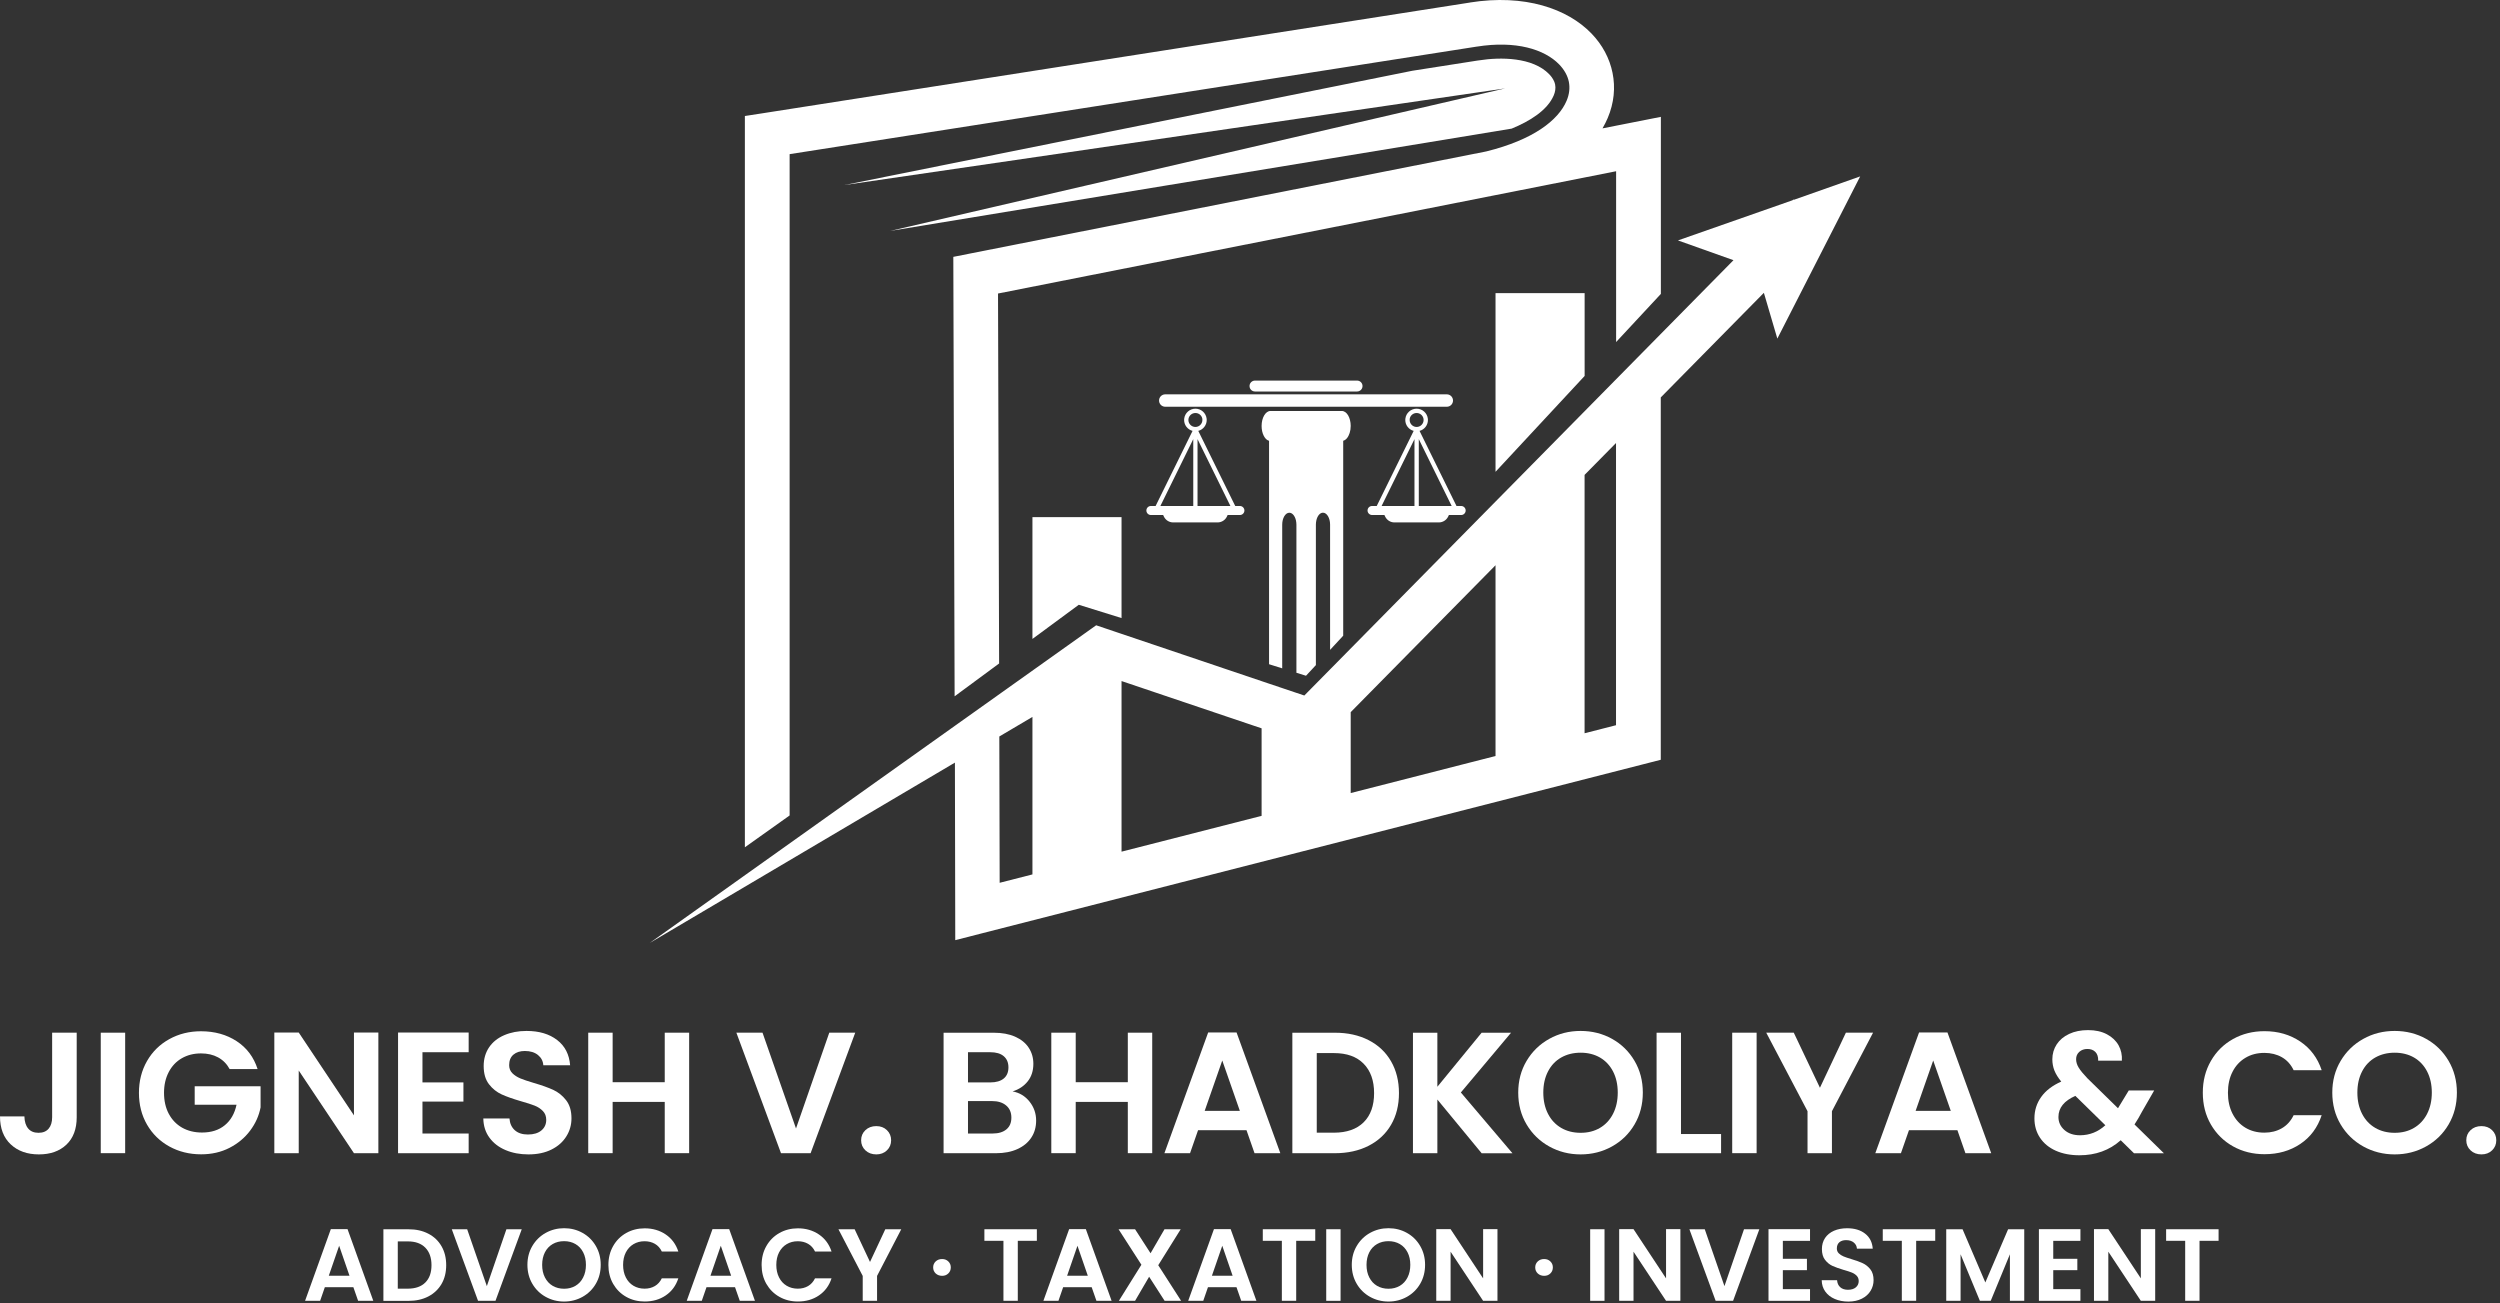
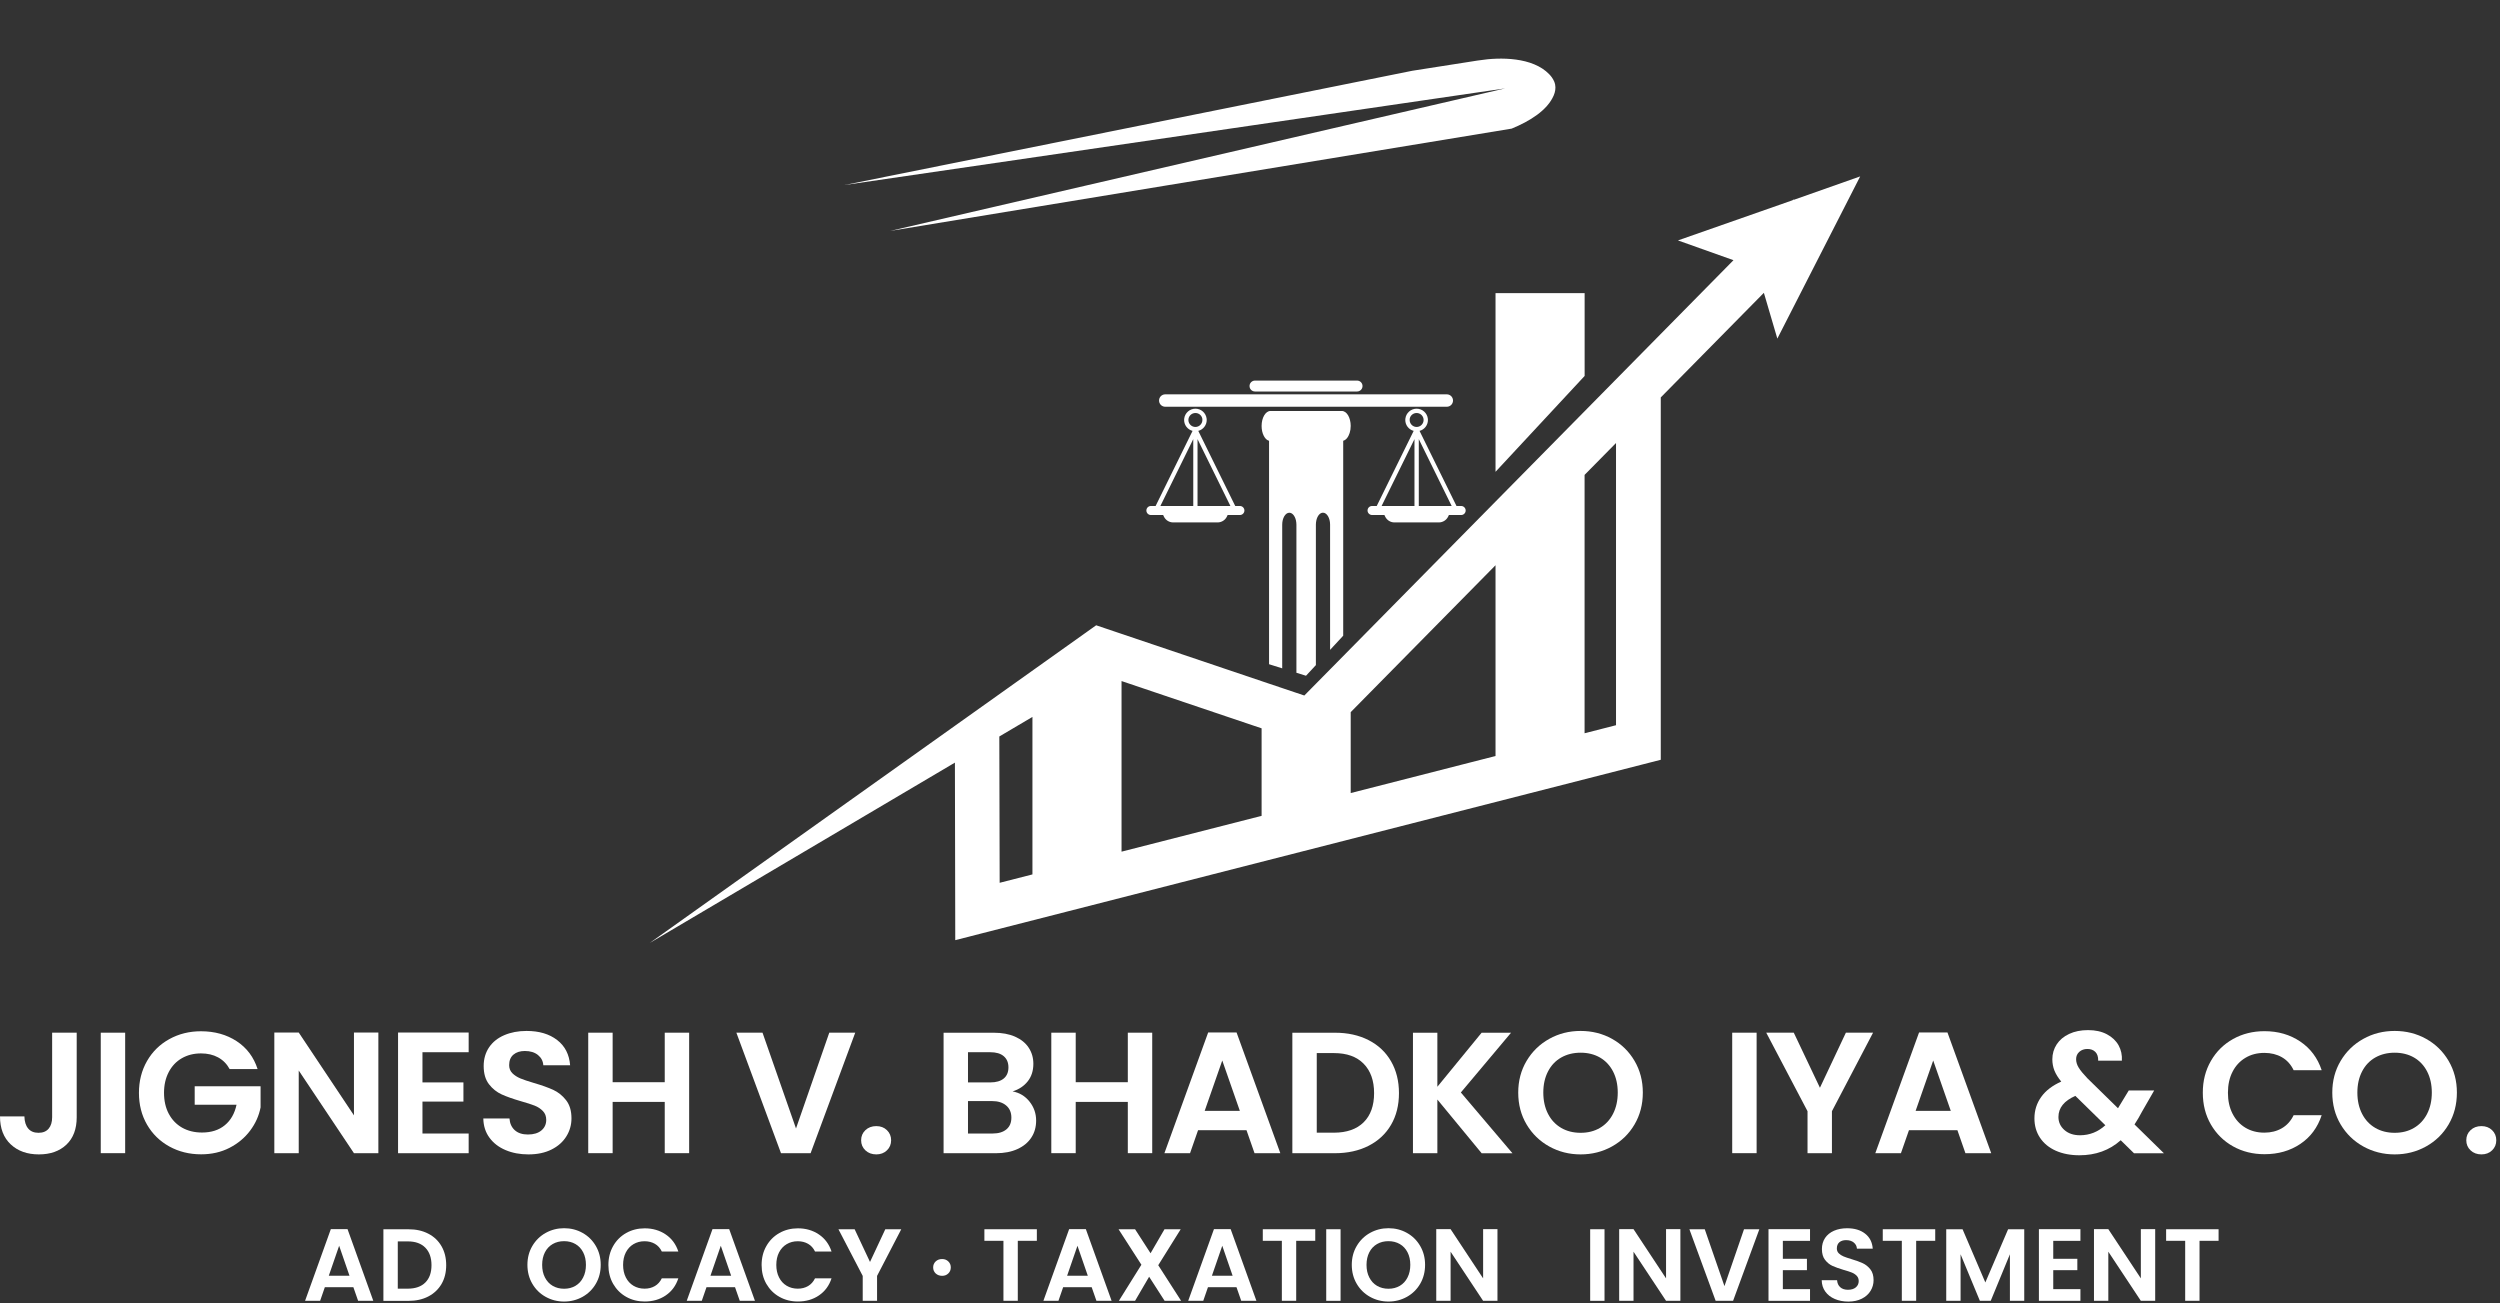
<svg xmlns="http://www.w3.org/2000/svg" width="631" height="329" viewBox="0 0 631 329" fill="none">
  <rect x="0" y="0" width="631" height="329" fill="#333333" stroke="none" />
-   <path d="M199.301 38.907L372.708 11.767H372.733C382.586 10.2 389.819 12.419 393.555 16.28C394.833 17.609 395.661 19.101 395.974 20.63C396.275 22.147 396.112 23.789 395.41 25.431C393.316 30.383 386.961 35.284 375.202 38.205L374.839 38.281L245.169 63.929L240.618 64.831L240.631 69.457L240.944 175.748L252.176 167.461L251.901 74.083L377.007 49.337L407.908 43.22V86.33L419.203 74.183V29.493L412.471 30.822L404.473 32.401C404.975 31.536 405.413 30.659 405.789 29.781C407.394 25.983 407.758 22.097 407.006 18.399C406.266 14.726 404.448 11.316 401.69 8.458C395.636 2.19 384.855 -1.571 370.99 0.636V0.648L192.795 28.54L188.006 29.28V213.856L199.301 205.821V38.907Z" fill="white" />
-   <path d="M272.284 152.644L283.077 156.003V130.531H260.588V161.268L272.284 152.644Z" fill="white" />
  <path d="M399.96 94.891V73.994H377.471V119.085L399.96 94.891Z" fill="white" />
  <path d="M452.748 50.44L452.648 50.34L452.448 50.541L423.515 60.682L437.53 65.671L389.017 114.887L377.471 126.595L335.878 168.79L335.715 168.953L332.142 172.576L329.209 175.547L327.228 174.883L323.655 173.679L320.333 172.563L283.09 159.99L279.379 158.737L276.671 157.822L274.327 159.489L273.989 159.739H273.976L164 238L241.02 192.483L241.095 230.04L241.107 237.298L248.102 235.505L414.916 192.859L419.178 191.768V100.308L445.202 73.907L448.599 85.465L469.509 44.523L452.748 50.44ZM252.227 185.889L260.588 180.95V220.701L252.314 222.819L252.227 185.889ZM283.077 171.899L318.428 183.833V205.921L283.077 214.959V171.899ZM340.917 179.747L377.471 142.666V190.816L340.917 200.167V179.747ZM407.883 183.043L399.948 185.074V119.863L407.883 111.815V183.043Z" fill="white" />
  <path d="M381.545 32.464C386.071 30.609 390.559 27.863 392.163 24.078C392.527 23.213 392.702 22.26 392.514 21.332C392.452 21.044 392.364 20.781 392.251 20.505C392.238 20.492 392.238 20.48 392.226 20.467C392.176 20.354 392.113 20.229 392.05 20.116C392.025 20.079 392.013 20.041 391.988 20.003C391.9 19.853 391.812 19.715 391.712 19.565C391.499 19.264 391.261 18.976 391.01 18.725C386.848 14.412 378.712 14.375 373.272 15.24L372.996 15.277H372.971L356.474 17.86L213.115 46.705L379.903 22.31L224.673 58.288L381.545 32.464Z" fill="white" />
  <path d="M290.486 127.71C289.859 127.71 289.345 128.224 289.345 128.851C289.345 129.478 289.859 129.992 290.486 129.992H293.582L293.77 130.393C294.209 131.296 295.111 131.86 296.114 131.86H307.321C308.324 131.86 309.227 131.283 309.665 130.393L309.853 129.992H312.95C313.577 129.992 314.091 129.478 314.091 128.851C314.091 128.224 313.577 127.71 312.95 127.71H311.771L302.445 108.756C303.661 108.443 304.576 107.327 304.576 105.998C304.576 105.886 304.576 105.76 304.551 105.647C304.375 104.243 303.172 103.153 301.73 103.153C300.276 103.153 299.073 104.243 298.897 105.647C298.885 105.76 298.872 105.886 298.872 105.998C298.872 107.327 299.775 108.43 301.003 108.756L291.677 127.71H290.486ZM302.257 127.71V110.837L310.555 127.71H302.257ZM299.95 105.998C299.95 105.886 299.963 105.76 299.988 105.647C300.163 104.845 300.865 104.243 301.73 104.243C302.583 104.243 303.297 104.845 303.46 105.647C303.485 105.76 303.485 105.886 303.485 105.998C303.485 106.964 302.696 107.766 301.718 107.766C300.74 107.766 299.95 106.964 299.95 105.998ZM301.179 110.837V127.71H292.88L301.179 110.837Z" fill="white" />
  <path d="M346.332 129.992H349.429L349.617 130.393C350.056 131.296 350.958 131.86 351.961 131.86H363.168C364.171 131.86 365.073 131.283 365.512 130.393L365.7 129.992H368.796C369.423 129.992 369.937 129.478 369.937 128.851C369.937 128.224 369.423 127.71 368.796 127.71H367.618L358.292 108.756C359.507 108.443 360.41 107.327 360.41 105.998C360.41 105.886 360.398 105.76 360.385 105.647C360.21 104.243 359.006 103.153 357.552 103.153C356.098 103.153 354.894 104.243 354.719 105.647C354.706 105.76 354.694 105.886 354.694 105.998C354.694 107.327 355.584 108.43 356.812 108.756L347.486 127.71H346.307C345.681 127.71 345.167 128.224 345.167 128.851C345.167 129.478 345.693 129.992 346.332 129.992ZM358.104 127.71V110.837L366.402 127.71H358.104ZM355.797 105.998C355.797 105.886 355.809 105.76 355.822 105.647C355.985 104.845 356.7 104.243 357.552 104.243C358.404 104.243 359.119 104.845 359.282 105.647C359.307 105.76 359.319 105.886 359.319 105.998C359.319 106.964 358.53 107.766 357.552 107.766C356.587 107.766 355.797 106.964 355.797 105.998ZM357.013 110.837V127.71H348.714L357.013 110.837Z" fill="white" />
  <path d="M339.024 160.454V111.251C339.363 111.163 339.689 110.938 339.952 110.624C340.528 109.935 340.917 108.806 340.917 107.515C340.917 106.475 340.666 105.522 340.265 104.833C339.864 104.156 339.3 103.729 338.673 103.729H320.672C319.431 103.729 318.428 105.422 318.428 107.515C318.428 108.455 318.628 109.32 318.967 109.985C319.092 110.223 319.23 110.449 319.381 110.624C319.644 110.938 319.957 111.163 320.308 111.251V167.649L323.63 168.69V132.424C323.63 130.769 324.433 129.415 325.423 129.415C326.175 129.415 326.827 130.192 327.09 131.321C327.165 131.659 327.215 132.035 327.215 132.424V169.805L329.635 170.558L332.129 167.875V132.411C332.129 132.023 332.18 131.647 332.255 131.308C332.518 130.192 333.157 129.403 333.922 129.403C334.912 129.403 335.715 130.757 335.715 132.411V164.026L339.024 160.454Z" fill="white" />
  <path d="M366.741 101.097C366.741 100.232 366.039 99.53 365.174 99.53H294.109C293.244 99.53 292.542 100.232 292.542 101.097C292.542 101.962 293.244 102.664 294.109 102.664H365.174C366.039 102.664 366.741 101.962 366.741 101.097Z" fill="white" />
  <path d="M342.522 98.816C343.286 98.816 343.901 98.201 343.901 97.436C343.901 96.672 343.286 96.058 342.522 96.058H316.761C316.009 96.058 315.382 96.672 315.382 97.436C315.382 98.201 315.996 98.816 316.761 98.816H342.522Z" fill="white" />
  <path d="M19.36 260.65V282C19.36 284.96 18.49 287.27 16.76 288.91C15.03 290.55 12.71 291.37 9.81 291.37C6.88 291.37 4.51 290.53 2.71 288.84C0.91 287.16 0 284.8 0 281.78H6.16C6.19 283.09 6.5 284.1 7.11 284.83C7.71 285.56 8.58 285.92 9.73 285.92C10.84 285.92 11.69 285.57 12.28 284.87C12.87 284.17 13.16 283.21 13.16 281.99V260.64H19.36V260.65Z" fill="white" />
  <path d="M31.59 260.65V291.06H25.43V260.65H31.59Z" fill="white" />
  <path d="M57.94 269.8C57.24 268.52 56.27 267.55 55.04 266.88C53.81 266.21 52.37 265.88 50.73 265.88C48.91 265.88 47.3 266.29 45.89 267.1C44.48 267.91 43.38 269.08 42.59 270.59C41.8 272.1 41.4 273.84 41.4 275.82C41.4 277.85 41.8 279.63 42.61 281.14C43.42 282.65 44.54 283.81 45.98 284.63C47.42 285.44 49.09 285.85 50.99 285.85C53.34 285.85 55.26 285.23 56.75 284C58.25 282.77 59.23 281.04 59.7 278.84H49.14V274.18H65.77V279.5C65.36 281.62 64.48 283.58 63.13 285.38C61.78 287.18 60.04 288.63 57.92 289.72C55.79 290.81 53.41 291.35 50.77 291.35C47.81 291.35 45.13 290.69 42.74 289.37C40.35 288.05 38.47 286.21 37.11 283.86C35.75 281.51 35.07 278.84 35.07 275.84C35.07 272.85 35.75 270.17 37.11 267.8C38.47 265.43 40.35 263.59 42.74 262.27C45.13 260.95 47.79 260.29 50.72 260.29C54.18 260.29 57.19 261.13 59.74 262.8C62.29 264.47 64.05 266.82 65.02 269.84H57.94V269.8Z" fill="white" />
  <path d="M95.5 291.07H89.34L75.4 270.2V291.07H69.24V260.61H75.4L89.34 281.52V260.61H95.5V291.07Z" fill="white" />
  <path d="M106.63 265.58V273.2H116.97V278.04H106.63V286.1H118.29V291.07H100.47V260.61H118.29V265.58H106.63Z" fill="white" />
  <path d="M127.6 290.28C125.88 289.55 124.53 288.51 123.53 287.14C122.53 285.78 122.02 284.16 121.99 282.3H128.59C128.68 283.55 129.13 284.54 129.93 285.26C130.74 285.99 131.84 286.35 133.25 286.35C134.69 286.35 135.82 286.01 136.64 285.33C137.46 284.65 137.87 283.75 137.87 282.65C137.87 281.75 137.59 281.01 137.03 280.43C136.47 279.85 135.78 279.39 134.94 279.06C134.1 278.73 132.95 278.36 131.49 277.95C129.5 277.37 127.88 276.8 126.63 276.23C125.38 275.66 124.31 274.81 123.42 273.66C122.53 272.51 122.08 270.98 122.08 269.06C122.08 267.26 122.54 265.69 123.44 264.35C124.35 263.01 125.62 261.99 127.27 261.28C128.91 260.57 130.79 260.21 132.9 260.21C136.07 260.21 138.64 260.97 140.62 262.5C142.6 264.02 143.69 266.15 143.9 268.88H137.13C137.07 267.83 136.62 266.97 135.79 266.29C134.95 265.61 133.85 265.27 132.47 265.27C131.27 265.27 130.31 265.58 129.59 266.19C128.87 266.8 128.51 267.69 128.51 268.85C128.51 269.66 128.78 270.34 129.32 270.88C129.86 271.42 130.54 271.85 131.34 272.19C132.15 272.52 133.28 272.91 134.75 273.34C136.74 273.92 138.37 274.5 139.63 275.08C140.89 275.66 141.98 276.53 142.88 277.69C143.79 278.85 144.24 280.38 144.24 282.27C144.24 283.9 143.82 285.41 142.96 286.8C142.11 288.19 140.86 289.31 139.22 290.13C137.58 290.96 135.63 291.37 133.37 291.37C131.24 291.37 129.31 291.01 127.6 290.28Z" fill="white" />
  <path d="M173.94 260.65V291.06H167.78V278.12H154.63V291.06H148.47V260.65H154.63V273.15H167.78V260.65H173.94Z" fill="white" />
  <path d="M215.86 260.65L204.6 291.06H197.12L185.86 260.65H192.46L200.91 284.83L209.31 260.65H215.86Z" fill="white" />
  <path d="M218.43 290.35C217.71 289.67 217.35 288.82 217.35 287.8C217.35 286.78 217.71 285.93 218.43 285.25C219.15 284.57 220.06 284.23 221.18 284.23C222.26 284.23 223.16 284.57 223.86 285.25C224.56 285.93 224.92 286.78 224.92 287.8C224.92 288.82 224.57 289.67 223.86 290.35C223.16 291.03 222.26 291.37 221.18 291.37C220.07 291.37 219.15 291.03 218.43 290.35Z" fill="white" />
  <path d="M259.85 278.04C260.96 279.43 261.52 281.03 261.52 282.83C261.52 284.46 261.12 285.89 260.31 287.12C259.5 288.36 258.34 289.32 256.81 290.02C255.29 290.72 253.48 291.07 251.4 291.07H238.16V260.66H250.83C252.91 260.66 254.71 260.99 256.22 261.66C257.73 262.33 258.87 263.26 259.65 264.45C260.43 265.64 260.82 266.99 260.82 268.5C260.82 270.27 260.34 271.75 259.39 272.94C258.44 274.13 257.17 274.97 255.58 275.47C257.31 275.79 258.73 276.64 259.85 278.04ZM244.32 273.2H249.95C251.42 273.2 252.55 272.87 253.34 272.22C254.13 271.57 254.53 270.63 254.53 269.41C254.53 268.19 254.13 267.25 253.34 266.58C252.55 265.91 251.42 265.58 249.95 265.58H244.32V273.2ZM254.02 285.05C254.86 284.35 255.27 283.37 255.27 282.09C255.27 280.78 254.83 279.76 253.95 279.02C253.07 278.28 251.88 277.91 250.39 277.91H244.32V286.1H250.52C252.02 286.1 253.18 285.75 254.02 285.05Z" fill="white" />
  <path d="M290.82 260.65V291.06H284.66V278.12H271.51V291.06H265.35V260.65H271.51V273.15H284.66V260.65H290.82Z" fill="white" />
  <path d="M314.62 285.27H302.39L300.37 291.06H293.9L304.94 260.6H312.11L323.15 291.06H316.64L314.62 285.27ZM312.94 280.39L308.5 267.67L304.06 280.39H312.94Z" fill="white" />
  <path d="M345.43 262.53C347.88 263.78 349.77 265.56 351.1 267.87C352.43 270.18 353.1 272.86 353.1 275.91C353.1 278.96 352.43 281.63 351.1 283.91C349.77 286.19 347.87 287.96 345.43 289.2C342.98 290.45 340.14 291.07 336.92 291.07H326.19V260.66H336.92C340.14 260.65 342.98 261.28 345.43 262.53ZM344.18 283.27C345.94 281.53 346.82 279.07 346.82 275.91C346.82 272.74 345.94 270.27 344.18 268.48C342.42 266.69 339.93 265.8 336.7 265.8H332.35V285.89H336.7C339.92 285.88 342.42 285.01 344.18 283.27Z" fill="white" />
  <path d="M373.96 291.07L362.79 277.52V291.07H356.63V260.66H362.79V274.3L373.96 260.66H381.39L368.72 275.74L381.74 291.08H373.96V291.07Z" fill="white" />
  <path d="M391.03 289.37C388.62 288.03 386.72 286.18 385.31 283.81C383.9 281.44 383.2 278.76 383.2 275.77C383.2 272.81 383.9 270.14 385.31 267.77C386.72 265.4 388.62 263.55 391.03 262.21C393.43 260.87 396.07 260.21 398.95 260.21C401.85 260.21 404.5 260.88 406.89 262.21C409.28 263.55 411.17 265.4 412.56 267.77C413.95 270.14 414.65 272.8 414.65 275.77C414.65 278.76 413.95 281.44 412.56 283.81C411.17 286.18 409.27 288.03 406.86 289.37C404.45 290.71 401.82 291.37 398.94 291.37C396.07 291.37 393.43 290.7 391.03 289.37ZM403.83 284.68C405.24 283.85 406.34 282.67 407.13 281.13C407.92 279.59 408.32 277.8 408.32 275.77C408.32 273.74 407.92 271.96 407.13 270.43C406.34 268.91 405.24 267.74 403.83 266.92C402.42 266.11 400.79 265.7 398.95 265.7C397.11 265.7 395.47 266.11 394.04 266.92C392.62 267.73 391.51 268.9 390.72 270.43C389.93 271.95 389.53 273.73 389.53 275.77C389.53 277.8 389.93 279.59 390.72 281.13C391.51 282.67 392.62 283.85 394.04 284.68C395.46 285.51 397.1 285.92 398.95 285.92C400.8 285.92 402.42 285.51 403.83 284.68Z" fill="white" />
-   <path d="M424.28 286.23H434.4V291.07H418.12V260.66H424.28V286.23Z" fill="white" />
  <path d="M443.37 260.65V291.06H437.21V260.65H443.37Z" fill="white" />
  <path d="M472.76 260.65L462.38 280.47V291.06H456.22V280.47L445.8 260.65H452.75L459.35 274.55L465.9 260.65H472.76Z" fill="white" />
  <path d="M494.05 285.27H481.82L479.8 291.06H473.33L484.37 260.6H491.54L502.58 291.06H496.07L494.05 285.27ZM492.38 280.39L487.94 267.67L483.5 280.39H492.38Z" fill="white" />
  <path d="M538.61 291.07L535.27 287.8C532.43 290.33 528.95 291.59 524.84 291.59C522.58 291.59 520.59 291.2 518.88 290.44C517.16 289.67 515.84 288.58 514.9 287.17C513.96 285.76 513.49 284.13 513.49 282.27C513.49 280.27 514.06 278.46 515.2 276.87C516.34 275.27 518.03 273.98 520.26 272.99C519.47 272.03 518.9 271.11 518.54 270.22C518.19 269.33 518.01 268.38 518.01 267.37C518.01 265.98 518.38 264.72 519.11 263.6C519.84 262.48 520.89 261.6 522.26 260.96C523.62 260.32 525.21 260 527.03 260C528.88 260 530.46 260.35 531.78 261.05C533.1 261.75 534.08 262.68 534.73 263.84C535.37 265 535.65 266.3 535.56 267.72H529.58C529.61 266.76 529.37 266.03 528.88 265.52C528.38 265.01 527.71 264.76 526.86 264.76C526.04 264.76 525.36 265 524.82 265.48C524.28 265.96 524.01 266.58 524.01 267.33C524.01 268.06 524.23 268.78 524.67 269.49C525.11 270.2 525.83 271.08 526.83 272.13L534.57 279.71C534.63 279.65 534.67 279.59 534.7 279.54C534.73 279.48 534.76 279.42 534.79 279.37L537.3 275.23H543.72L540.64 280.59C540.05 281.72 539.42 282.8 538.75 283.81L546.18 291.09H538.61V291.07ZM531.39 284.01L523.82 276.6C520.98 277.85 519.55 279.62 519.55 281.92C519.55 283.23 520.05 284.32 521.05 285.21C522.05 286.1 523.37 286.54 525.01 286.54C527.42 286.53 529.55 285.69 531.39 284.01Z" fill="white" />
  <path d="M558.03 267.78C559.39 265.41 561.26 263.57 563.62 262.25C565.98 260.93 568.63 260.27 571.56 260.27C574.99 260.27 578 261.14 580.58 262.88C583.16 264.62 584.96 267.03 585.99 270.11H578.91C578.21 268.66 577.22 267.57 575.94 266.84C574.66 266.11 573.19 265.75 571.52 265.75C569.73 265.75 568.14 266.16 566.75 266.99C565.36 267.82 564.27 268.99 563.5 270.5C562.72 272.01 562.33 273.78 562.33 275.82C562.33 277.82 562.72 279.59 563.5 281.11C564.28 282.63 565.36 283.81 566.75 284.64C568.14 285.47 569.73 285.88 571.52 285.88C573.19 285.88 574.66 285.51 575.94 284.77C577.22 284.03 578.21 282.93 578.91 281.48H585.99C584.96 284.59 583.17 287.01 580.6 288.73C578.03 290.46 575.02 291.32 571.56 291.32C568.63 291.32 565.98 290.66 563.62 289.34C561.26 288.02 559.4 286.18 558.03 283.83C556.67 281.48 555.99 278.81 555.99 275.81C555.98 272.82 556.67 270.14 558.03 267.78Z" fill="white" />
  <path d="M596.5 289.37C594.09 288.03 592.19 286.18 590.78 283.81C589.37 281.44 588.67 278.76 588.67 275.77C588.67 272.81 589.37 270.14 590.78 267.77C592.19 265.4 594.09 263.55 596.5 262.21C598.9 260.87 601.54 260.21 604.42 260.21C607.32 260.21 609.97 260.88 612.36 262.21C614.75 263.55 616.64 265.4 618.03 267.77C619.42 270.14 620.12 272.8 620.12 275.77C620.12 278.76 619.42 281.44 618.03 283.81C616.64 286.18 614.74 288.03 612.33 289.37C609.92 290.71 607.29 291.37 604.41 291.37C601.54 291.37 598.9 290.7 596.5 289.37ZM609.3 284.68C610.71 283.85 611.81 282.67 612.6 281.13C613.39 279.59 613.79 277.8 613.79 275.77C613.79 273.74 613.39 271.96 612.6 270.43C611.81 268.91 610.71 267.74 609.3 266.92C607.89 266.11 606.26 265.7 604.42 265.7C602.58 265.7 600.94 266.11 599.51 266.92C598.09 267.73 596.98 268.9 596.19 270.43C595.4 271.95 595 273.73 595 275.77C595 277.8 595.4 279.59 596.19 281.13C596.98 282.67 598.09 283.85 599.51 284.68C600.93 285.51 602.57 285.92 604.42 285.92C606.27 285.92 607.89 285.51 609.3 284.68Z" fill="white" />
  <path d="M623.57 290.35C622.85 289.67 622.49 288.82 622.49 287.8C622.49 286.78 622.85 285.93 623.57 285.25C624.29 284.57 625.2 284.23 626.32 284.23C627.4 284.23 628.3 284.57 629 285.25C629.7 285.93 630.06 286.78 630.06 287.8C630.06 288.82 629.71 289.67 629 290.35C628.3 291.03 627.4 291.37 626.32 291.37C625.21 291.37 624.29 291.03 623.57 290.35Z" fill="white" />
-   <path d="M89.19 324.89H81.99L80.8 328.33H77L83.5 310.24H87.72L94.22 328.33H90.39L89.19 324.89ZM88.21 321.99L85.6 314.43L82.99 321.99H88.21Z" fill="white" />
+   <path d="M89.19 324.89H81.99L80.8 328.33H77L83.5 310.24H87.72L94.22 328.33H90.39L89.19 324.89ZM88.21 321.99L85.6 314.43L82.99 321.99H88.21" fill="white" />
  <path d="M108.1 311.38C109.54 312.12 110.65 313.18 111.44 314.55C112.23 315.92 112.62 317.51 112.62 319.33C112.62 321.14 112.23 322.73 111.44 324.08C110.65 325.43 109.54 326.48 108.1 327.23C106.66 327.98 104.99 328.34 103.09 328.34H96.77V310.27H103.09C104.99 310.26 106.66 310.63 108.1 311.38ZM107.36 323.7C108.4 322.66 108.91 321.21 108.91 319.33C108.91 317.45 108.39 315.98 107.36 314.92C106.32 313.86 104.86 313.33 102.96 313.33H100.4V325.26H102.96C104.86 325.25 106.33 324.73 107.36 323.7Z" fill="white" />
-   <path d="M131.69 310.26L125.06 328.33H120.66L114.03 310.26H117.91L122.88 324.62L127.82 310.26H131.69Z" fill="white" />
  <path d="M137.72 327.32C136.3 326.53 135.18 325.43 134.36 324.02C133.53 322.61 133.12 321.02 133.12 319.24C133.12 317.48 133.53 315.9 134.36 314.49C135.19 313.08 136.31 311.98 137.72 311.19C139.14 310.4 140.69 310 142.38 310C144.09 310 145.65 310.4 147.05 311.19C148.46 311.98 149.57 313.08 150.39 314.49C151.21 315.9 151.62 317.48 151.62 319.24C151.62 321.02 151.21 322.61 150.39 324.02C149.57 325.43 148.45 326.53 147.04 327.32C145.62 328.11 144.07 328.51 142.38 328.51C140.69 328.51 139.14 328.11 137.72 327.32ZM145.25 324.54C146.08 324.05 146.73 323.35 147.19 322.43C147.66 321.52 147.89 320.45 147.89 319.25C147.89 318.04 147.66 316.99 147.19 316.08C146.72 315.17 146.08 314.48 145.25 314C144.42 313.52 143.46 313.27 142.38 313.27C141.3 313.27 140.33 313.51 139.49 314C138.65 314.49 138 315.18 137.54 316.08C137.08 316.98 136.84 318.04 136.84 319.25C136.84 320.46 137.07 321.52 137.54 322.43C138.01 323.35 138.66 324.05 139.49 324.54C140.33 325.03 141.29 325.28 142.38 325.28C143.47 325.28 144.42 325.03 145.25 324.54Z" fill="white" />
  <path d="M154.76 314.5C155.56 313.09 156.66 312 158.05 311.21C159.44 310.43 161 310.03 162.72 310.03C164.74 310.03 166.51 310.55 168.03 311.58C169.55 312.61 170.61 314.05 171.21 315.88H167.04C166.63 315.02 166.04 314.37 165.29 313.94C164.54 313.51 163.67 313.29 162.69 313.29C161.64 313.29 160.7 313.54 159.88 314.03C159.06 314.52 158.42 315.22 157.96 316.11C157.5 317.01 157.27 318.06 157.27 319.27C157.27 320.46 157.5 321.51 157.96 322.42C158.42 323.33 159.05 324.02 159.88 324.52C160.7 325.01 161.64 325.26 162.69 325.26C163.67 325.26 164.54 325.04 165.29 324.6C166.04 324.16 166.62 323.51 167.04 322.65H171.21C170.61 324.5 169.55 325.93 168.04 326.96C166.53 327.99 164.76 328.5 162.72 328.5C160.99 328.5 159.44 328.11 158.05 327.32C156.66 326.54 155.57 325.44 154.76 324.05C153.96 322.65 153.56 321.06 153.56 319.29C153.56 317.49 153.96 315.9 154.76 314.5Z" fill="white" />
  <path d="M185.52 324.89H178.32L177.13 328.33H173.33L179.83 310.24H184.05L190.55 328.33H186.72L185.52 324.89ZM184.54 321.99L181.93 314.43L179.32 321.99H184.54Z" fill="white" />
  <path d="M193.43 314.5C194.23 313.09 195.33 312 196.72 311.21C198.11 310.43 199.67 310.03 201.39 310.03C203.41 310.03 205.18 310.55 206.7 311.58C208.22 312.61 209.28 314.05 209.88 315.88H205.71C205.3 315.02 204.71 314.37 203.96 313.94C203.21 313.51 202.34 313.29 201.36 313.29C200.31 313.29 199.37 313.54 198.55 314.03C197.73 314.52 197.09 315.22 196.63 316.11C196.17 317.01 195.94 318.06 195.94 319.27C195.94 320.46 196.17 321.51 196.63 322.42C197.09 323.33 197.72 324.02 198.55 324.52C199.37 325.01 200.31 325.26 201.36 325.26C202.34 325.26 203.21 325.04 203.96 324.6C204.71 324.16 205.29 323.51 205.71 322.65H209.88C209.28 324.5 208.22 325.93 206.71 326.96C205.2 327.99 203.43 328.5 201.39 328.5C199.66 328.5 198.11 328.11 196.72 327.32C195.33 326.54 194.24 325.44 193.43 324.05C192.63 322.65 192.23 321.06 192.23 319.29C192.23 317.49 192.63 315.9 193.43 314.5Z" fill="white" />
  <path d="M227.48 310.26L221.37 322.04V328.33H217.75V322.04L211.62 310.26H215.71L219.59 318.52L223.45 310.26H227.48Z" fill="white" />
  <path d="M236.16 321.41C235.74 321.01 235.53 320.5 235.53 319.9C235.53 319.3 235.74 318.79 236.16 318.39C236.58 317.99 237.12 317.78 237.78 317.78C238.42 317.78 238.94 317.98 239.36 318.39C239.78 318.8 239.98 319.3 239.98 319.9C239.98 320.5 239.77 321.01 239.36 321.41C238.95 321.82 238.42 322.02 237.78 322.02C237.13 322.01 236.59 321.81 236.16 321.41Z" fill="white" />
  <path d="M261.7 310.26V313.18H256.89V328.32H253.27V313.18H248.46V310.26H261.7Z" fill="white" />
  <path d="M275.54 324.89H268.34L267.15 328.33H263.35L269.85 310.24H274.07L280.57 328.33H276.74L275.54 324.89ZM274.56 321.99L271.95 314.43L269.34 321.99H274.56Z" fill="white" />
  <path d="M293.95 328.33L290.04 322.25L286.49 328.33H282.4L288.09 319.22L282.32 310.26H286.49L290.4 316.32L293.92 310.26H298.01L292.34 319.34L298.11 328.32H293.95V328.33Z" fill="white" />
  <path d="M312.09 324.89H304.89L303.7 328.33H299.9L306.4 310.24H310.62L317.12 328.33H313.29L312.09 324.89ZM311.11 321.99L308.5 314.43L305.89 321.99H311.11Z" fill="white" />
  <path d="M331.97 310.26V313.18H327.16V328.32H323.54V313.18H318.73V310.26H331.97Z" fill="white" />
  <path d="M338.36 310.26V328.33H334.74V310.26H338.36Z" fill="white" />
  <path d="M345.79 327.32C344.37 326.53 343.25 325.43 342.43 324.02C341.6 322.61 341.19 321.02 341.19 319.24C341.19 317.48 341.6 315.9 342.43 314.49C343.26 313.08 344.38 311.98 345.79 311.19C347.21 310.4 348.76 310 350.45 310C352.16 310 353.72 310.4 355.12 311.19C356.53 311.98 357.64 313.08 358.46 314.49C359.28 315.9 359.69 317.48 359.69 319.24C359.69 321.02 359.28 322.61 358.46 324.02C357.64 325.43 356.52 326.53 355.11 327.32C353.69 328.11 352.14 328.51 350.45 328.51C348.76 328.51 347.2 328.11 345.79 327.32ZM353.32 324.54C354.15 324.05 354.8 323.35 355.26 322.43C355.73 321.52 355.96 320.45 355.96 319.25C355.96 318.04 355.73 316.99 355.26 316.08C354.79 315.17 354.15 314.48 353.32 314C352.49 313.52 351.53 313.27 350.45 313.27C349.37 313.27 348.4 313.51 347.56 314C346.72 314.49 346.07 315.18 345.61 316.08C345.15 316.98 344.91 318.04 344.91 319.25C344.91 320.46 345.14 321.52 345.61 322.43C346.08 323.35 346.73 324.05 347.56 324.54C348.4 325.03 349.36 325.28 350.45 325.28C351.54 325.28 352.49 325.03 353.32 324.54Z" fill="white" />
  <path d="M377.96 328.33H374.34L366.13 315.93V328.33H362.51V310.24H366.13L374.34 322.66V310.24H377.96V328.33Z" fill="white" />
-   <path d="M388.12 321.41C387.7 321.01 387.49 320.5 387.49 319.9C387.49 319.3 387.7 318.79 388.12 318.39C388.54 317.99 389.08 317.78 389.74 317.78C390.38 317.78 390.9 317.98 391.32 318.39C391.74 318.8 391.94 319.3 391.94 319.9C391.94 320.5 391.73 321.01 391.32 321.41C390.91 321.82 390.38 322.02 389.74 322.02C389.08 322.01 388.54 321.81 388.12 321.41Z" fill="white" />
  <path d="M404.98 310.26V328.33H401.36V310.26H404.98Z" fill="white" />
  <path d="M424.13 328.33H420.51L412.3 315.93V328.33H408.68V310.24H412.3L420.51 322.66V310.24H424.13V328.33Z" fill="white" />
  <path d="M444.06 310.26L437.43 328.33H433.03L426.4 310.26H430.28L435.25 324.62L440.19 310.26H444.06Z" fill="white" />
  <path d="M449.99 313.19V317.72H456.07V320.59H449.99V325.38H456.85V328.33H446.37V310.24H456.85V313.19H449.99Z" fill="white" />
  <path d="M463.1 327.86C462.09 327.43 461.29 326.81 460.71 326C460.12 325.19 459.82 324.23 459.8 323.13H463.68C463.73 323.87 463.99 324.46 464.47 324.89C464.94 325.32 465.6 325.54 466.42 325.54C467.26 325.54 467.93 325.34 468.41 324.93C468.89 324.53 469.14 323.99 469.14 323.34C469.14 322.81 468.97 322.37 468.65 322.02C468.32 321.68 467.91 321.4 467.42 321.2C466.93 321 466.25 320.78 465.39 320.54C464.22 320.19 463.26 319.85 462.53 319.52C461.8 319.19 461.17 318.67 460.64 317.99C460.11 317.31 459.85 316.4 459.85 315.26C459.85 314.19 460.12 313.26 460.65 312.46C461.19 311.67 461.94 311.06 462.9 310.64C463.87 310.22 464.97 310.01 466.21 310.01C468.07 310.01 469.59 310.46 470.75 311.37C471.92 312.28 472.56 313.54 472.68 315.16H468.69C468.65 314.54 468.39 314.03 467.9 313.62C467.41 313.21 466.76 313.01 465.95 313.01C465.24 313.01 464.68 313.19 464.25 313.55C463.83 313.91 463.62 314.44 463.62 315.13C463.62 315.61 463.78 316.01 464.1 316.33C464.42 316.65 464.82 316.91 465.29 317.11C465.76 317.31 466.43 317.54 467.3 317.8C468.47 318.15 469.43 318.49 470.17 318.84C470.91 319.19 471.55 319.7 472.09 320.39C472.63 321.08 472.89 321.99 472.89 323.11C472.89 324.08 472.64 324.97 472.14 325.8C471.64 326.63 470.91 327.29 469.94 327.78C468.97 328.27 467.83 328.52 466.5 328.52C465.24 328.51 464.11 328.3 463.1 327.86Z" fill="white" />
  <path d="M488.45 310.26V313.18H483.64V328.32H480.02V313.18H475.21V310.26H488.45Z" fill="white" />
  <path d="M510.92 310.26V328.33H507.3V316.58L502.46 328.33H499.72L494.85 316.58V328.33H491.23V310.26H495.35L501.1 323.69L506.85 310.26H510.92Z" fill="white" />
  <path d="M518.24 313.19V317.72H524.32V320.59H518.24V325.38H525.1V328.33H514.62V310.24H525.1V313.19H518.24Z" fill="white" />
  <path d="M543.97 328.33H540.35L532.14 315.93V328.33H528.52V310.24H532.14L540.35 322.66V310.24H543.97V328.33Z" fill="white" />
  <path d="M559.97 310.26V313.18H555.16V328.32H551.54V313.18H546.73V310.26H559.97Z" fill="white" />
</svg>